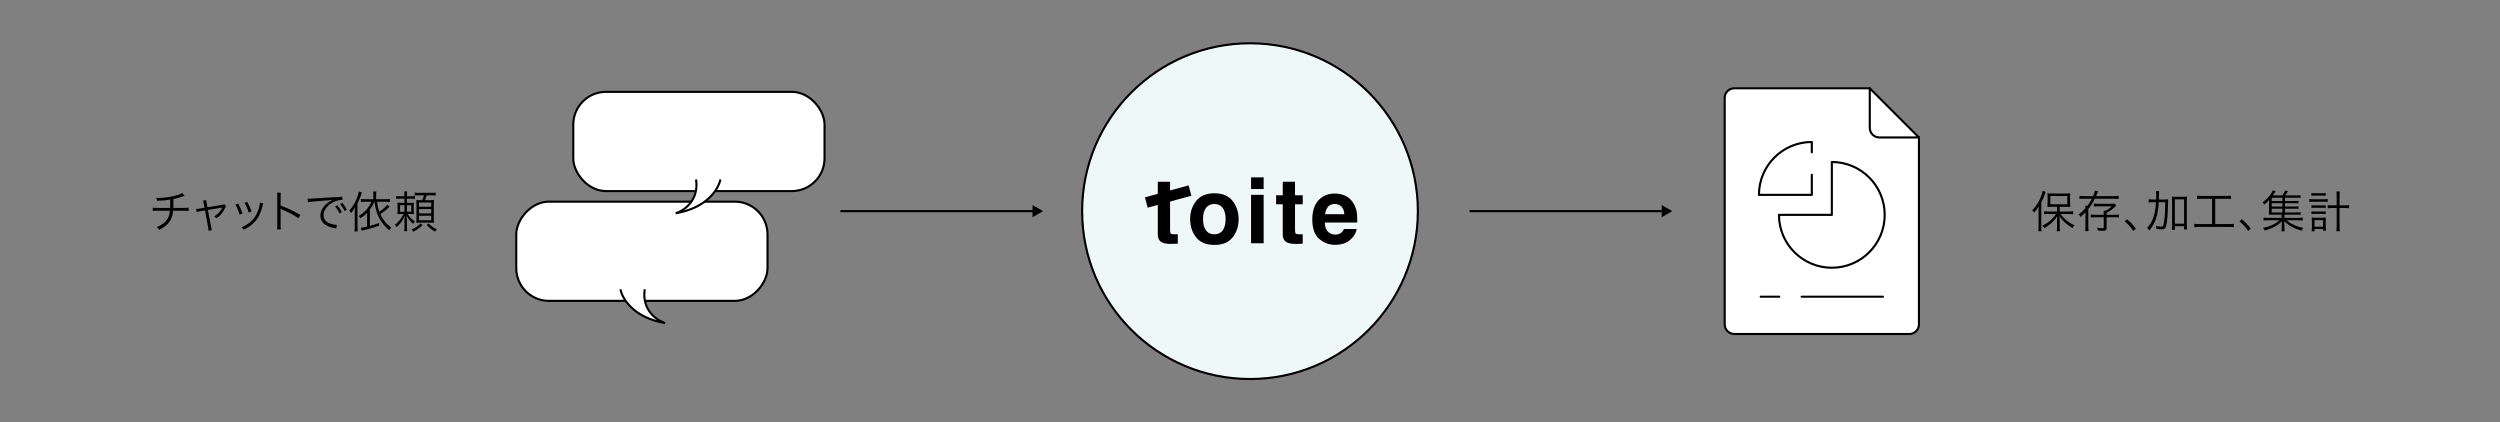
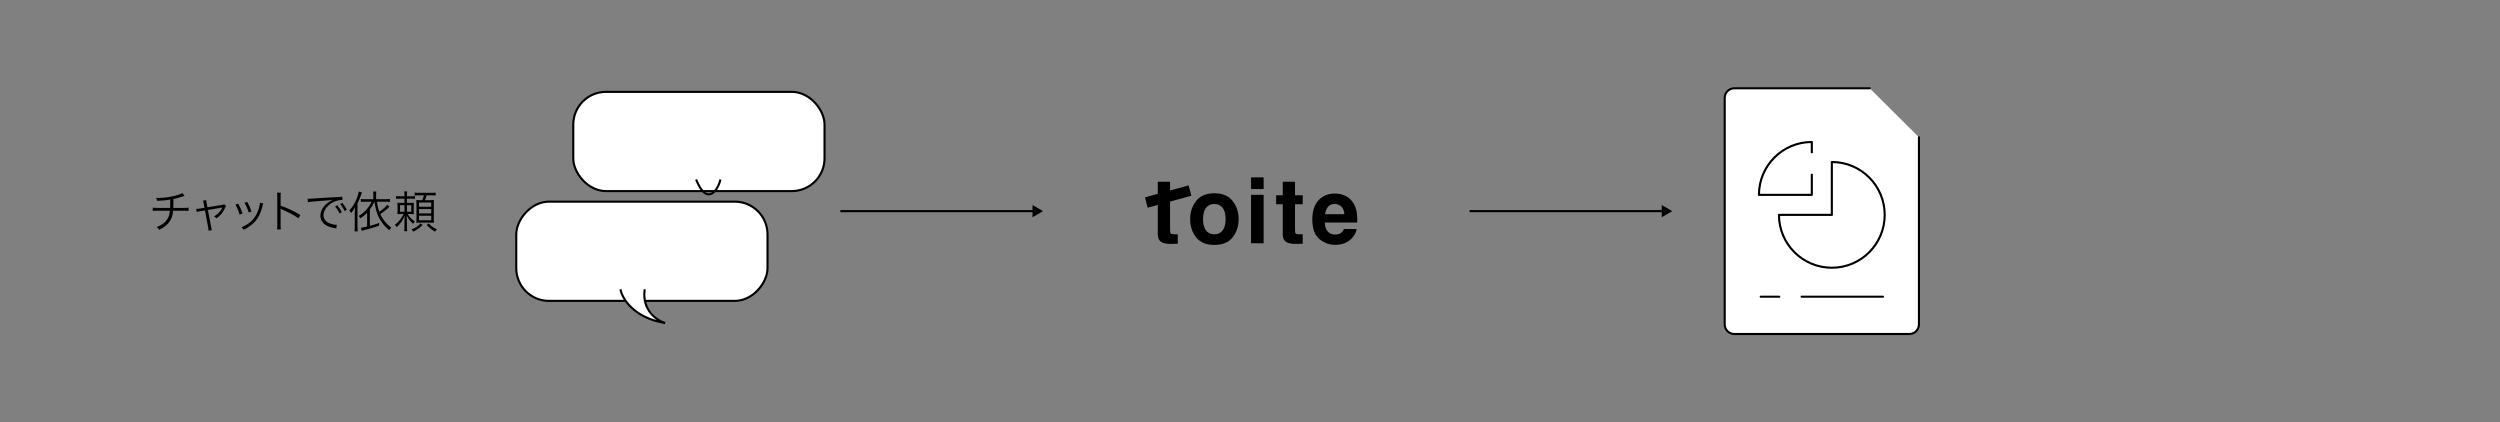
<svg xmlns="http://www.w3.org/2000/svg" width="1184" height="200" viewBox="0 0 1184 200" fill="none">
  <rect x="0" y="0" width="1184" height="200" fill="#808080" stroke="none" />
  <path d="M86.347 91.41L87.418 92.754C87.166 92.817 87.166 92.817 86.767 92.964C85.234 93.51 83.806 93.93 82.147 94.266C82.126 96.282 82.105 97.647 82.084 98.466H87.124C88.321 98.466 88.636 98.445 89.329 98.319V99.915C88.573 99.831 88.195 99.81 87.124 99.81H81.979C81.811 101.784 81.412 103.128 80.614 104.451C79.522 106.278 77.947 107.601 75.385 108.84C75.007 108.21 74.818 108 74.251 107.538C76.54 106.656 78.136 105.48 79.165 103.926C79.942 102.771 80.299 101.616 80.446 99.81H74.545C73.474 99.81 73.096 99.831 72.34 99.915V98.319C73.033 98.445 73.348 98.466 74.545 98.466H80.572C80.614 97.542 80.635 96.366 80.635 94.518C79.312 94.791 77.506 94.98 74.419 95.106C74.293 94.56 74.23 94.371 73.915 93.699C74.503 93.741 74.818 93.741 75.133 93.741C77.821 93.741 81.265 93.216 83.953 92.418C85.129 92.061 85.675 91.83 86.347 91.41ZM96.858 98.403L96.522 96.555C96.312 95.505 96.312 95.463 96.123 95.022L97.656 94.791C97.656 95.211 97.677 95.274 97.887 96.366L98.223 98.172L105.279 97.017C105.741 96.933 105.93 96.891 106.182 96.765L107.064 97.542C106.875 97.815 106.791 97.962 106.581 98.466C105.678 100.587 104.418 102.099 102.507 103.401C102.108 102.96 101.919 102.813 101.373 102.498C103.221 101.427 104.271 100.314 105.174 98.466C105.195 98.403 105.216 98.361 105.258 98.277C105.027 98.34 105.027 98.34 104.712 98.403L98.454 99.432L99.966 107.328C100.176 108.483 100.176 108.483 100.365 108.987L98.748 109.281C98.748 108.777 98.706 108.336 98.559 107.601L97.089 99.642L95.01 99.999C94.128 100.125 93.729 100.23 93.183 100.419L92.889 98.928C93.561 98.928 93.96 98.886 94.842 98.739L96.858 98.403ZM111.481 96.912L112.804 96.471C113.644 97.92 114.106 98.907 114.883 101.133L113.455 101.616C112.951 99.768 112.363 98.361 111.481 96.912ZM115.807 96.03L117.088 95.631C118.201 97.626 118.579 98.466 119.125 100.146L117.739 100.629C117.361 99.138 116.71 97.605 115.807 96.03ZM123.094 96.009L124.648 96.345C124.522 96.681 124.522 96.681 124.186 98.046C123.85 99.516 123.094 101.448 122.338 102.75C120.847 105.312 118.642 107.244 115.387 108.819C115.072 108.294 114.904 108.084 114.421 107.643C117.655 106.194 119.629 104.577 121.078 102.162C121.876 100.839 122.485 99.264 122.863 97.647C123.01 96.954 123.094 96.471 123.094 96.219V96.135C123.094 96.072 123.094 96.072 123.094 96.009ZM133.002 108.651H131.196C131.28 108.084 131.322 107.58 131.322 106.446V93.405C131.322 92.292 131.28 91.788 131.196 91.263H133.002C132.918 91.809 132.897 92.25 132.897 93.447V97.374C136.131 98.529 138.567 99.684 142.242 101.805L141.339 103.359C139.365 101.973 136.467 100.419 133.506 99.201C133.191 99.075 133.044 98.991 132.855 98.844L132.813 98.865C132.876 99.285 132.897 99.579 132.897 100.104V106.425C132.897 107.601 132.918 108.063 133.002 108.651ZM145.795 95.757L145.69 94.098C146.089 94.119 146.299 94.119 146.446 94.119C146.74 94.119 146.992 94.098 147.643 94.056C148.819 93.972 148.945 93.951 151.528 93.804L154.825 93.594C157.408 93.447 157.681 93.426 158.374 93.405L159.571 93.363C161.377 93.258 161.776 93.216 162.07 93.132L162.196 94.686C161.356 94.686 160.642 94.77 159.844 94.98C158.437 95.337 156.967 96.093 155.812 97.08C154.132 98.487 153.229 100.188 153.229 101.931C153.229 103.695 154.3 105.102 156.169 105.816C157.198 106.194 158.521 106.488 159.319 106.488C159.361 106.488 159.445 106.488 159.529 106.488L159.256 108.189C159.025 108.147 158.983 108.126 158.605 108.063C156.526 107.706 155.266 107.265 154.069 106.446C152.578 105.438 151.738 103.905 151.738 102.162C151.738 99.726 153.166 97.416 155.665 95.715C156.316 95.274 156.862 94.98 157.66 94.602C156.463 94.812 155.245 94.917 153.04 95.064C148.861 95.358 146.551 95.568 145.795 95.757ZM158.689 97.773L159.739 97.227C160.684 98.361 161.272 99.243 161.902 100.482L160.831 101.112C160.327 99.999 159.319 98.424 158.689 97.773ZM161.083 96.639L162.112 96.072C163.057 97.227 163.582 98.025 164.275 99.348L163.225 99.936C162.763 98.949 161.902 97.605 161.083 96.639ZM175.924 95.547H172.942C172.123 95.547 171.535 95.589 170.905 95.673V94.224C171.451 94.308 172.081 94.35 172.963 94.35H176.806V92.313C176.806 91.578 176.764 91.137 176.68 90.696H178.255C178.171 91.242 178.129 91.704 178.129 92.334V94.35H182.539C183.442 94.35 184.135 94.308 184.66 94.224V95.673C184.093 95.589 183.358 95.547 182.539 95.547H178.591C178.78 97.353 179.095 98.781 179.641 100.272C181.447 99.075 182.371 98.256 183.4 96.954L184.45 97.92C182.917 99.411 181.888 100.23 180.103 101.406C181.321 104.031 182.896 105.984 185.332 107.853C184.954 108.21 184.618 108.63 184.366 109.071C180.124 105.48 178.108 101.574 177.373 95.547H177.268C176.68 96.996 176.176 97.878 175.168 99.222V106.971C176.806 106.551 177.562 106.299 179.557 105.585L179.578 106.887C177.877 107.475 176.806 107.811 175.189 108.273C174.769 108.399 174.769 108.399 172.879 108.861C172.501 108.966 172.501 108.966 172.081 109.071C171.514 109.218 171.514 109.218 171.262 109.281L170.968 107.853C171.682 107.79 172.249 107.685 173.866 107.307V100.755C172.858 101.826 172.123 102.435 170.695 103.401C170.464 102.939 170.254 102.687 169.855 102.288C171.388 101.427 172.711 100.314 173.95 98.802C174.853 97.71 175.399 96.786 175.924 95.547ZM168.007 107.055V100.755C168.007 99.957 168.028 99.18 168.091 98.235C167.461 99.39 167.041 99.999 166.285 100.923C165.97 100.398 165.781 100.125 165.424 99.726C166.936 98.13 168.217 96.009 169.12 93.615C169.54 92.481 169.834 91.473 169.939 90.717L171.409 91.116C171.283 91.41 171.199 91.662 171.073 92.061C170.653 93.405 170.254 94.371 169.309 96.366V107.118C169.309 108.084 169.351 108.819 169.414 109.575H167.881C167.986 108.756 168.007 108.147 168.007 107.055ZM192.724 92.943H194.635C195.559 92.943 195.979 92.922 196.546 92.838V94.182C195.979 94.119 195.454 94.098 194.614 94.098H192.724V96.093H194.194C195.076 96.093 195.517 96.072 196 96.009C195.937 96.555 195.937 96.765 195.937 97.626V99.726C195.937 100.671 195.937 100.881 196 101.427C195.517 101.364 195.013 101.343 194.236 101.343H193.018C194.005 102.834 195.034 103.884 196.462 104.913C196.084 105.333 195.937 105.564 195.706 106.026C194.152 104.661 193.459 103.758 192.598 102.078C192.682 103.149 192.724 104.115 192.724 104.913V107.202C192.724 108.399 192.745 108.903 192.85 109.491H191.422C191.527 108.882 191.548 108.357 191.548 107.202V104.976C191.548 103.905 191.548 103.884 191.695 102.078C190.771 104.367 189.721 105.858 187.873 107.559C187.579 107.055 187.369 106.824 186.991 106.53C188.671 105.228 189.994 103.59 191.17 101.343H189.952C189.217 101.343 188.734 101.364 188.209 101.427C188.272 100.881 188.293 100.461 188.293 99.663V97.752C188.293 96.954 188.272 96.534 188.209 96.009C188.776 96.072 189.217 96.093 190.12 96.093H191.548V94.098H189.679C188.755 94.098 188.251 94.119 187.621 94.203V92.838C188.23 92.922 188.692 92.943 189.679 92.943H191.548V92.796C191.548 91.788 191.506 91.158 191.422 90.633H192.85C192.766 91.158 192.724 91.746 192.724 92.775V92.943ZM191.548 97.185H189.469V100.272H191.548V97.185ZM192.724 97.185V100.272H194.782V97.185H192.724ZM200.767 92.502H198.247C197.323 92.502 196.945 92.523 196.378 92.607V91.2C196.966 91.305 197.449 91.326 198.436 91.326H204.253C205.261 91.326 205.786 91.305 206.311 91.2V92.628C205.639 92.523 205.24 92.502 204.253 92.502H202.09C201.817 93.405 201.523 94.245 201.25 94.812H203.602C204.568 94.812 205.072 94.791 205.513 94.728C205.471 95.211 205.45 95.904 205.45 96.681V103.485C205.45 104.262 205.471 104.85 205.513 105.501C204.925 105.459 204.4 105.438 203.707 105.438H198.982C198.247 105.438 197.638 105.459 197.176 105.501C197.218 104.787 197.239 104.367 197.239 103.611V96.723C197.239 95.883 197.218 95.316 197.155 94.749C197.659 94.791 198.1 94.812 199.003 94.812H199.969C200.326 93.993 200.578 93.3 200.767 92.502ZM198.457 95.925V97.92H204.232V95.925H198.457ZM198.457 99.012V101.07H204.232V99.012H198.457ZM198.457 102.162V104.304H204.232V102.162H198.457ZM199.129 105.795L200.158 106.551C198.52 108.147 197.575 108.819 195.748 109.701C195.475 109.26 195.244 108.966 194.866 108.651C196.021 108.21 196.546 107.937 197.365 107.37C198.1 106.866 198.457 106.551 199.129 105.795ZM202.09 106.551L203.035 105.816C204.232 107.097 205.198 107.811 206.962 108.693C206.563 109.008 206.374 109.197 206.017 109.722C204.274 108.672 203.308 107.895 202.09 106.551Z" fill="black" />
-   <path d="M974.222 100.167V97.941H971.891C970.841 97.941 970.337 97.962 969.665 98.025C969.707 97.458 969.749 96.912 969.749 96.135V93.405C969.749 92.607 969.728 92.145 969.665 91.536C970.253 91.62 970.841 91.641 971.975 91.641H978.17C979.325 91.641 979.892 91.62 980.48 91.536C980.396 92.187 980.396 92.586 980.396 93.447V96.156C980.396 97.017 980.417 97.479 980.48 98.025C980.018 97.983 979.073 97.941 978.275 97.941H975.482V100.167H979.766C980.543 100.167 981.236 100.125 981.824 100.041V101.469C981.11 101.385 980.396 101.343 979.787 101.343H975.839C977.036 102.897 977.561 103.443 978.674 104.346C979.892 105.354 981.005 106.047 982.475 106.698C982.076 107.118 981.845 107.454 981.53 108C980.249 107.223 979.262 106.53 978.191 105.585C977.015 104.577 976.385 103.842 975.377 102.351C975.44 103.002 975.482 103.653 975.482 104.598V107.475C975.482 108.252 975.503 108.903 975.608 109.533H974.096C974.18 108.882 974.222 108.231 974.222 107.475V104.619C974.222 103.632 974.243 102.939 974.306 102.351C973.319 103.926 972.542 104.808 971.114 106.005C970.085 106.887 969.371 107.391 968.216 108.042C967.943 107.58 967.649 107.223 967.25 106.866C968.93 106.047 970.043 105.291 971.366 104.115C972.374 103.212 972.836 102.687 973.781 101.343H970.148C969.35 101.343 968.657 101.385 968.069 101.469V100.041C968.678 100.125 969.308 100.167 970.148 100.167H974.222ZM971.051 92.838V96.744H979.073V92.838H971.051ZM965.465 107.013V100.293C965.465 99.474 965.486 98.697 965.528 97.773C964.919 98.886 964.415 99.558 963.323 100.734C962.882 100.02 962.882 100.02 962.462 99.537C964.31 97.71 965.591 95.757 966.536 93.279C966.956 92.208 967.271 91.116 967.376 90.381L968.804 90.843C968.678 91.137 968.594 91.389 968.426 91.977C968.09 93.027 967.523 94.392 966.746 95.904V107.076C966.746 108.042 966.767 108.777 966.851 109.533H965.339C965.423 108.735 965.465 108.084 965.465 107.013ZM997.7 102.897V107.706C997.7 109.008 997.322 109.323 995.726 109.323C995.117 109.323 994.466 109.281 993.542 109.176C993.458 108.567 993.395 108.294 993.206 107.832C994.172 108.021 994.865 108.105 995.495 108.105C996.167 108.105 996.335 107.979 996.335 107.496V102.897H992.345C991.463 102.897 990.812 102.939 990.203 103.023V101.595C990.791 101.679 991.4 101.721 992.345 101.721H996.335V101.007C996.335 100.587 996.314 100.188 996.272 99.831H997.196C998.435 99.18 999.065 98.718 1000.16 97.71H993.605C992.87 97.71 992.324 97.752 991.673 97.836V96.45C992.198 96.513 992.639 96.534 993.626 96.534H999.779C1000.56 96.534 1001.02 96.513 1001.4 96.45L1002.28 97.332C1002.05 97.542 1002.05 97.542 1001.63 97.962C1001.25 98.34 1000.3 99.117 999.737 99.537C999.191 99.936 998.729 100.209 997.7 100.797V101.721H1001.37C1002.3 101.721 1002.93 101.679 1003.52 101.595V103.023C1002.91 102.939 1002.24 102.897 1001.35 102.897H997.7ZM990.707 94.119H987.2C986.108 94.119 985.457 94.14 984.848 94.224V92.754C985.373 92.838 986.087 92.88 987.221 92.88H991.295C991.757 91.788 991.946 91.2 992.114 90.297L993.668 90.528C993.437 91.074 993.374 91.221 993.059 91.998C992.975 92.25 992.87 92.481 992.702 92.88H1001.06C1002.19 92.88 1002.89 92.838 1003.39 92.754V94.224C1002.78 94.161 1002.01 94.119 1001.08 94.119H992.093C991.127 96.093 990.329 97.332 989.027 98.991V107.349C989.027 108.189 989.069 108.84 989.153 109.449H987.536C987.62 108.945 987.662 108.357 987.662 107.349V100.545C986.927 101.322 986.465 101.742 985.31 102.771C985.037 102.225 984.869 101.994 984.47 101.574C985.73 100.587 986.717 99.684 987.641 98.655C987.641 97.983 987.62 97.899 987.599 97.437H988.649C989.426 96.387 989.972 95.505 990.707 94.119ZM1006.23 104.808L1007.32 103.821C1009.04 105.207 1010.11 106.341 1011.54 108.273L1010.36 109.386C1009.02 107.433 1007.8 106.11 1006.23 104.808ZM1022.44 94.497H1024.71C1025.69 94.497 1026.26 94.476 1026.89 94.413C1026.81 95.022 1026.81 95.022 1026.79 97.08C1026.72 100.545 1026.47 103.842 1026.09 106.026C1025.71 108.126 1025.27 108.609 1023.82 108.609C1023.17 108.609 1022.25 108.525 1021.26 108.378C1021.24 107.769 1021.2 107.601 1021.05 106.992C1022.02 107.202 1022.9 107.328 1023.51 107.328C1024.08 107.328 1024.35 107.181 1024.5 106.824C1024.77 106.131 1025.17 103.38 1025.29 101.175C1025.4 99.18 1025.44 98.004 1025.46 95.757H1022.4C1022.25 98.298 1022.02 99.894 1021.6 101.721C1021.22 103.338 1020.76 104.598 1020.06 105.942C1019.46 107.139 1019.01 107.811 1017.94 109.155C1017.61 108.651 1017.33 108.357 1016.87 107.979C1018.05 106.635 1018.57 105.879 1019.22 104.493C1020.3 102.204 1020.86 99.537 1021.07 95.757H1019.81C1018.89 95.757 1018.17 95.799 1017.61 95.904V94.35C1018.11 94.455 1018.87 94.497 1019.92 94.497H1021.14C1021.18 93.909 1021.18 93.468 1021.18 92.817C1021.18 91.473 1021.16 91.137 1021.03 90.528H1022.63C1022.52 91.074 1022.52 91.074 1022.44 94.497ZM1030.02 107.139V108.819H1028.57C1028.65 108.231 1028.7 107.286 1028.7 106.425V95.295C1028.7 94.329 1028.68 93.741 1028.59 93.09C1029.2 93.174 1029.64 93.195 1030.44 93.195H1033.97C1034.79 93.195 1035.12 93.174 1035.79 93.09C1035.71 93.741 1035.69 94.287 1035.69 95.295V106.593C1035.69 107.391 1035.73 108.021 1035.82 108.651H1034.37V107.139H1030.02ZM1030.02 94.413V105.921H1034.37V94.413H1030.02ZM1047.62 94.14H1042.98C1041.99 94.14 1041.3 94.182 1040.56 94.266V92.67C1041.23 92.754 1041.88 92.796 1043 92.796H1054.17C1055.26 92.796 1055.91 92.754 1056.6 92.67V94.266C1055.85 94.182 1055.18 94.14 1054.19 94.14H1049.13V106.131H1055.47C1056.56 106.131 1057.21 106.089 1057.93 105.984V107.622C1057.26 107.517 1056.52 107.475 1055.47 107.475H1041.67C1040.62 107.475 1039.95 107.517 1039.22 107.622V105.984C1039.93 106.089 1040.58 106.131 1041.69 106.131H1047.62V94.14ZM1060.62 104.808L1061.71 103.821C1063.43 105.207 1064.5 106.341 1065.93 108.273L1064.75 109.386C1063.41 107.433 1062.19 106.11 1060.62 104.808ZM1082.18 98.844V100.608H1087.66C1088.61 100.608 1089.03 100.587 1089.6 100.503V101.763C1089.03 101.679 1088.59 101.658 1087.69 101.658H1081.91V103.191H1088.23C1089.43 103.191 1090.04 103.17 1090.58 103.065V104.451C1089.85 104.367 1089.2 104.325 1088.23 104.325H1082.94C1084.89 106.026 1087.62 107.286 1090.83 107.958C1090.46 108.441 1090.27 108.735 1090.04 109.26C1086.34 108.168 1083.95 106.866 1081.85 104.745C1081.91 105.501 1081.91 105.753 1081.91 106.341V107.979C1081.91 108.882 1081.93 109.134 1082.04 109.554H1080.48C1080.59 109.092 1080.61 108.735 1080.61 108V106.341C1080.61 106.194 1080.61 106.005 1080.63 105.774C1080.63 105.564 1080.63 105.417 1080.65 105.354C1080.65 104.997 1080.65 104.997 1080.67 104.745C1079.41 106.068 1078.23 106.908 1076.58 107.706C1075.38 108.294 1074.08 108.756 1072.56 109.155C1072.31 108.609 1072.1 108.315 1071.72 107.895C1073.8 107.517 1075.23 107.034 1076.83 106.194C1077.94 105.606 1078.76 105.039 1079.52 104.325H1074.33C1073.38 104.325 1072.73 104.367 1072.02 104.451V103.065C1072.54 103.149 1073.15 103.191 1074.33 103.191H1080.61V101.658H1075.99C1075.21 101.658 1074.98 101.658 1074.54 101.7C1074.58 101.385 1074.6 100.86 1074.6 100.293V96.765C1074.6 96.009 1074.62 95.358 1074.69 94.707C1073.93 95.568 1073.4 96.072 1072.35 96.87C1072.1 96.429 1071.89 96.198 1071.51 95.841C1073.24 94.644 1074.5 93.384 1075.59 91.683C1075.92 91.158 1076.2 90.633 1076.34 90.171L1077.79 90.528C1076.79 92.061 1076.79 92.061 1076.41 92.544H1080.94C1081.62 91.62 1081.93 91.032 1082.2 90.213L1083.57 90.528C1083.04 91.494 1082.67 92.061 1082.29 92.544H1087.6C1088.52 92.544 1088.97 92.523 1089.53 92.439V93.741C1088.99 93.657 1088.57 93.636 1087.71 93.636H1082.18V95.211H1086.66C1087.5 95.211 1087.94 95.19 1088.55 95.085V96.345C1087.98 96.261 1087.6 96.24 1086.66 96.24H1082.18V97.815H1086.66C1087.52 97.815 1087.92 97.794 1088.55 97.689V98.949C1088.04 98.865 1087.58 98.844 1086.66 98.844H1082.18ZM1080.94 98.844H1075.88V100.608H1080.94V98.844ZM1080.94 97.815V96.24H1075.88V97.815H1080.94ZM1080.94 95.211V93.636H1075.88V95.211H1080.94ZM1106.65 97.248V93.006C1106.65 92.019 1106.61 91.431 1106.5 90.675H1108.16C1108.06 91.326 1108.01 92.103 1108.01 93.006V97.248H1110.01C1111.14 97.248 1111.84 97.206 1112.53 97.122V98.634C1111.75 98.55 1111.06 98.508 1110.01 98.508H1108.01V106.53C1108.01 107.874 1108.06 108.735 1108.18 109.533H1106.5C1106.61 108.693 1106.65 108.021 1106.65 106.53V98.508H1104.8C1103.88 98.508 1103.1 98.55 1102.39 98.634V97.122C1103.04 97.206 1103.75 97.248 1104.8 97.248H1106.65ZM1094.68 92.712V91.389C1095.18 91.473 1095.62 91.494 1096.38 91.494H1099.8C1100.54 91.494 1100.96 91.473 1101.46 91.389V92.712C1100.92 92.649 1100.52 92.628 1099.8 92.628H1096.38C1095.67 92.628 1095.14 92.649 1094.68 92.712ZM1093.69 95.631V94.245C1094.26 94.329 1094.76 94.371 1095.52 94.371H1100.58C1101.4 94.371 1101.92 94.329 1102.41 94.245V95.631C1101.9 95.547 1101.34 95.526 1100.58 95.526H1095.5C1094.8 95.526 1094.28 95.547 1093.69 95.631ZM1094.7 98.487V97.206C1095.14 97.269 1095.48 97.29 1096.21 97.29H1099.95C1100.66 97.29 1100.98 97.269 1101.44 97.206V98.487C1100.89 98.424 1100.62 98.403 1099.95 98.403H1096.21C1095.52 98.403 1095.18 98.424 1094.7 98.487ZM1094.7 101.385V100.104C1095.12 100.167 1095.46 100.188 1096.21 100.188H1099.95C1100.66 100.188 1100.98 100.167 1101.44 100.104V101.385C1100.94 101.322 1100.66 101.301 1099.95 101.301H1096.21C1095.5 101.301 1095.18 101.322 1094.7 101.385ZM1096.19 108.462V109.554H1094.78C1094.87 108.945 1094.91 108.336 1094.91 107.538V104.745C1094.91 104.052 1094.89 103.569 1094.8 103.023C1095.27 103.086 1095.6 103.107 1096.27 103.107H1100.12C1100.73 103.107 1101.13 103.086 1101.55 103.044C1101.48 103.527 1101.46 103.926 1101.46 104.724V107.496C1101.46 108.21 1101.5 108.756 1101.59 109.281H1100.18V108.462H1096.19ZM1096.17 104.241V107.349H1100.2V104.241H1096.17Z" fill="black" />
  <rect x="-0.5" y="0.5" width="119" height="47" rx="15.5" transform="matrix(-1 0 0 1 363 95)" fill="white" />
  <rect x="-0.5" y="0.5" width="119" height="47" rx="15.5" transform="matrix(-1 0 0 1 363 95)" stroke="black" />
  <path d="M315 153C311.167 151.833 303.867 147 305.333 137H293.833C294.611 141.278 299.933 150.467 315 153Z" fill="white" />
  <path d="M305.333 137C303.867 147 311.167 151.833 315 153C299.933 150.467 294.611 141.278 293.833 137" stroke="black" />
  <rect x="271.5" y="43.5" width="119" height="47" rx="15.5" fill="white" />
  <rect x="271.5" y="43.5" width="119" height="47" rx="15.5" stroke="black" />
-   <path d="M320 101C323.833 99.833 331.133 95 329.667 85H341.167C340.389 89.278 335.067 98.467 320 101Z" fill="white" />
-   <path d="M329.667 85C331.133 95 323.833 99.833 320 101C335.067 98.467 340.389 89.278 341.167 85" stroke="black" />
-   <circle cx="592" cy="100" r="79.5" fill="#EDF8F7" stroke="black" />
+   <path d="M329.667 85C335.067 98.467 340.389 89.278 341.167 85" stroke="black" />
  <path d="M557.793 110.93V115.411L555.011 115.516C552.235 115.614 550.338 115.123 549.321 114.043C548.662 113.356 548.332 112.297 548.332 110.867V86.083H554.145V108.868C554.145 109.808 554.262 110.393 554.495 110.625C554.729 110.856 555.444 110.972 556.639 110.972C556.818 110.972 557.007 110.968 557.206 110.961C557.405 110.954 557.601 110.944 557.793 110.93Z" fill="black" />
  <path d="M583.769 95.172C585.665 97.598 586.614 100.466 586.614 103.776C586.614 107.143 585.665 110.021 583.769 112.413C581.872 114.804 578.993 116 575.132 116C571.27 116 568.391 114.804 566.495 112.413C564.599 110.021 563.65 107.143 563.65 103.776C563.65 100.466 564.599 97.598 566.495 95.172C568.391 92.745 571.27 91.532 575.132 91.532C578.993 91.532 581.872 92.745 583.769 95.172ZM575.111 96.602C573.394 96.602 572.071 97.223 571.143 98.464C570.216 99.705 569.752 101.476 569.752 103.776C569.752 106.077 570.216 107.851 571.143 109.099C572.071 110.348 573.394 110.972 575.111 110.972C576.829 110.972 578.148 110.348 579.069 109.099C579.99 107.851 580.45 106.077 580.45 103.776C580.45 101.476 579.99 99.705 579.069 98.464C578.148 97.223 576.829 96.602 575.111 96.602Z" fill="black" />
  <path d="M598.459 84V89.533H592.502V84H598.459ZM598.459 92.268V115.201H592.502V92.268H598.459Z" fill="black" />
  <path d="M616.968 110.93V115.411L614.185 115.516C611.409 115.614 609.513 115.123 608.496 114.043C607.836 113.356 607.506 112.297 607.506 110.867V96.749H604.373V92.479H607.506V86.083H613.319V92.479H616.968V96.749H613.319V108.868C613.319 109.808 613.436 110.393 613.67 110.625C613.903 110.856 614.618 110.972 615.813 110.972C615.992 110.972 616.181 110.968 616.38 110.961C616.58 110.954 616.775 110.944 616.968 110.93Z" fill="black" />
  <path d="M642.505 108.468C642.354 109.829 641.66 111.21 640.423 112.613C638.499 114.843 635.806 115.958 632.343 115.958C629.484 115.958 626.962 115.018 624.778 113.139C622.593 111.259 621.5 108.202 621.5 103.966C621.5 99.996 622.486 96.953 624.458 94.835C626.43 92.717 628.989 91.658 632.136 91.658C634.005 91.658 635.689 92.016 637.187 92.731C638.685 93.446 639.921 94.576 640.897 96.118C641.776 97.479 642.347 99.057 642.608 100.852C642.759 101.904 642.821 103.419 642.793 105.396H627.416C627.498 107.697 628.206 109.31 629.539 110.235C630.35 110.81 631.326 111.098 632.466 111.098C633.676 111.098 634.658 110.747 635.414 110.046C635.826 109.667 636.19 109.141 636.506 108.468L642.505 108.468ZM636.692 101.441C636.596 99.856 636.125 98.653 635.28 97.833C634.435 97.012 633.387 96.602 632.136 96.602C630.776 96.602 629.721 97.037 628.972 97.907C628.223 98.776 627.753 99.954 627.56 101.441H636.692Z" fill="black" />
  <rect width="21.449" height="5.062" transform="matrix(0.965 -0.264 0.254 0.967 542.242 93.46)" fill="black" />
  <path d="M494 100L489 97.113V102.887L494 100ZM398 100.5H489.5V99.5H398V100.5Z" fill="black" />
  <path d="M792 100L787 97.113V102.887L792 100ZM696 100.5H787.5V99.5H696V100.5Z" fill="black" />
  <path d="M908.814 65V153.636C908.814 156.147 906.778 158.182 904.268 158.182H821.364C818.853 158.182 816.818 156.147 816.818 153.636V46.364C816.818 43.853 818.853 41.818 821.364 41.818H885.525" fill="white" />
  <path d="M908.814 65V153.636C908.814 156.147 906.778 158.182 904.268 158.182H821.364C818.853 158.182 816.818 156.147 816.818 153.636V46.364C816.818 43.853 818.853 41.818 821.364 41.818H885.525" stroke="black" stroke-linecap="round" stroke-linejoin="round" />
-   <path d="M908.814 65.1H890.071C887.56 65.1 885.525 63.065 885.525 60.554V41.818L908.814 65.1Z" stroke="black" stroke-linecap="round" stroke-linejoin="round" />
  <path d="M833.875 140.521H842.639" stroke="black" stroke-linecap="round" stroke-linejoin="round" />
  <path d="M853.256 140.521H891.757" stroke="black" stroke-linecap="round" stroke-linejoin="round" />
  <path d="M842.518 101.765C842.518 115.592 853.728 126.803 867.556 126.803C881.384 126.803 892.595 115.592 892.595 101.765C892.595 87.937 881.384 76.726 867.556 76.726V101.765H842.518Z" stroke="black" stroke-linecap="round" stroke-linejoin="round" />
  <path d="M858.076 72.121V67.246C844.248 67.246 833.037 78.456 833.037 92.284H858.076V82.751" stroke="black" stroke-linecap="round" stroke-linejoin="round" />
</svg>